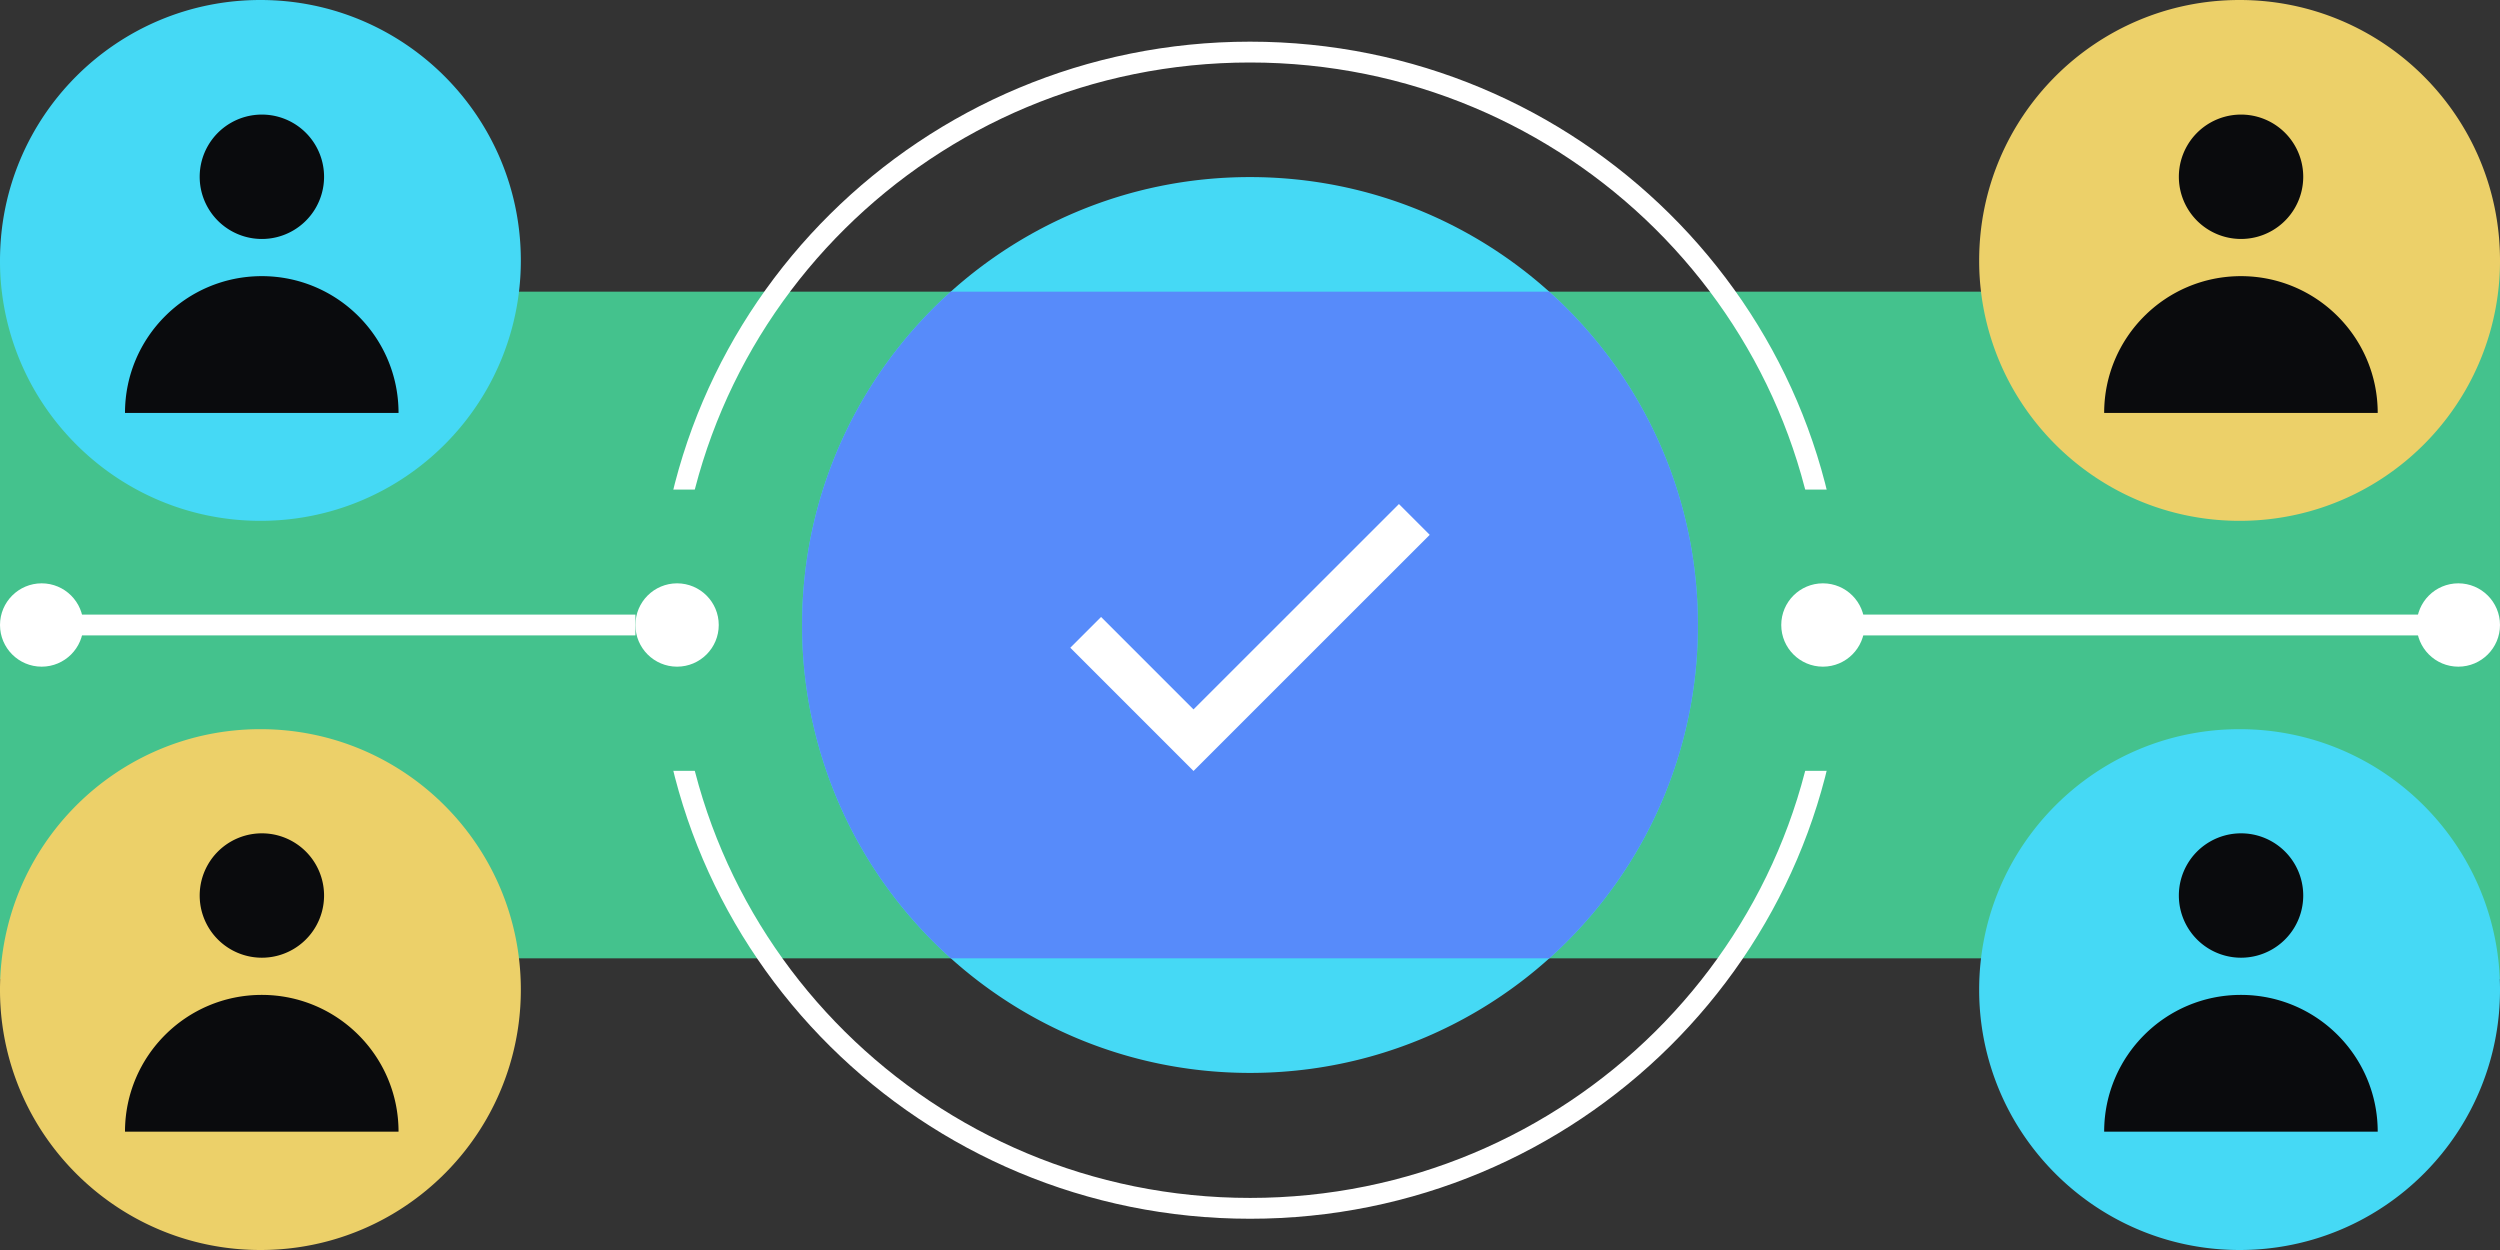
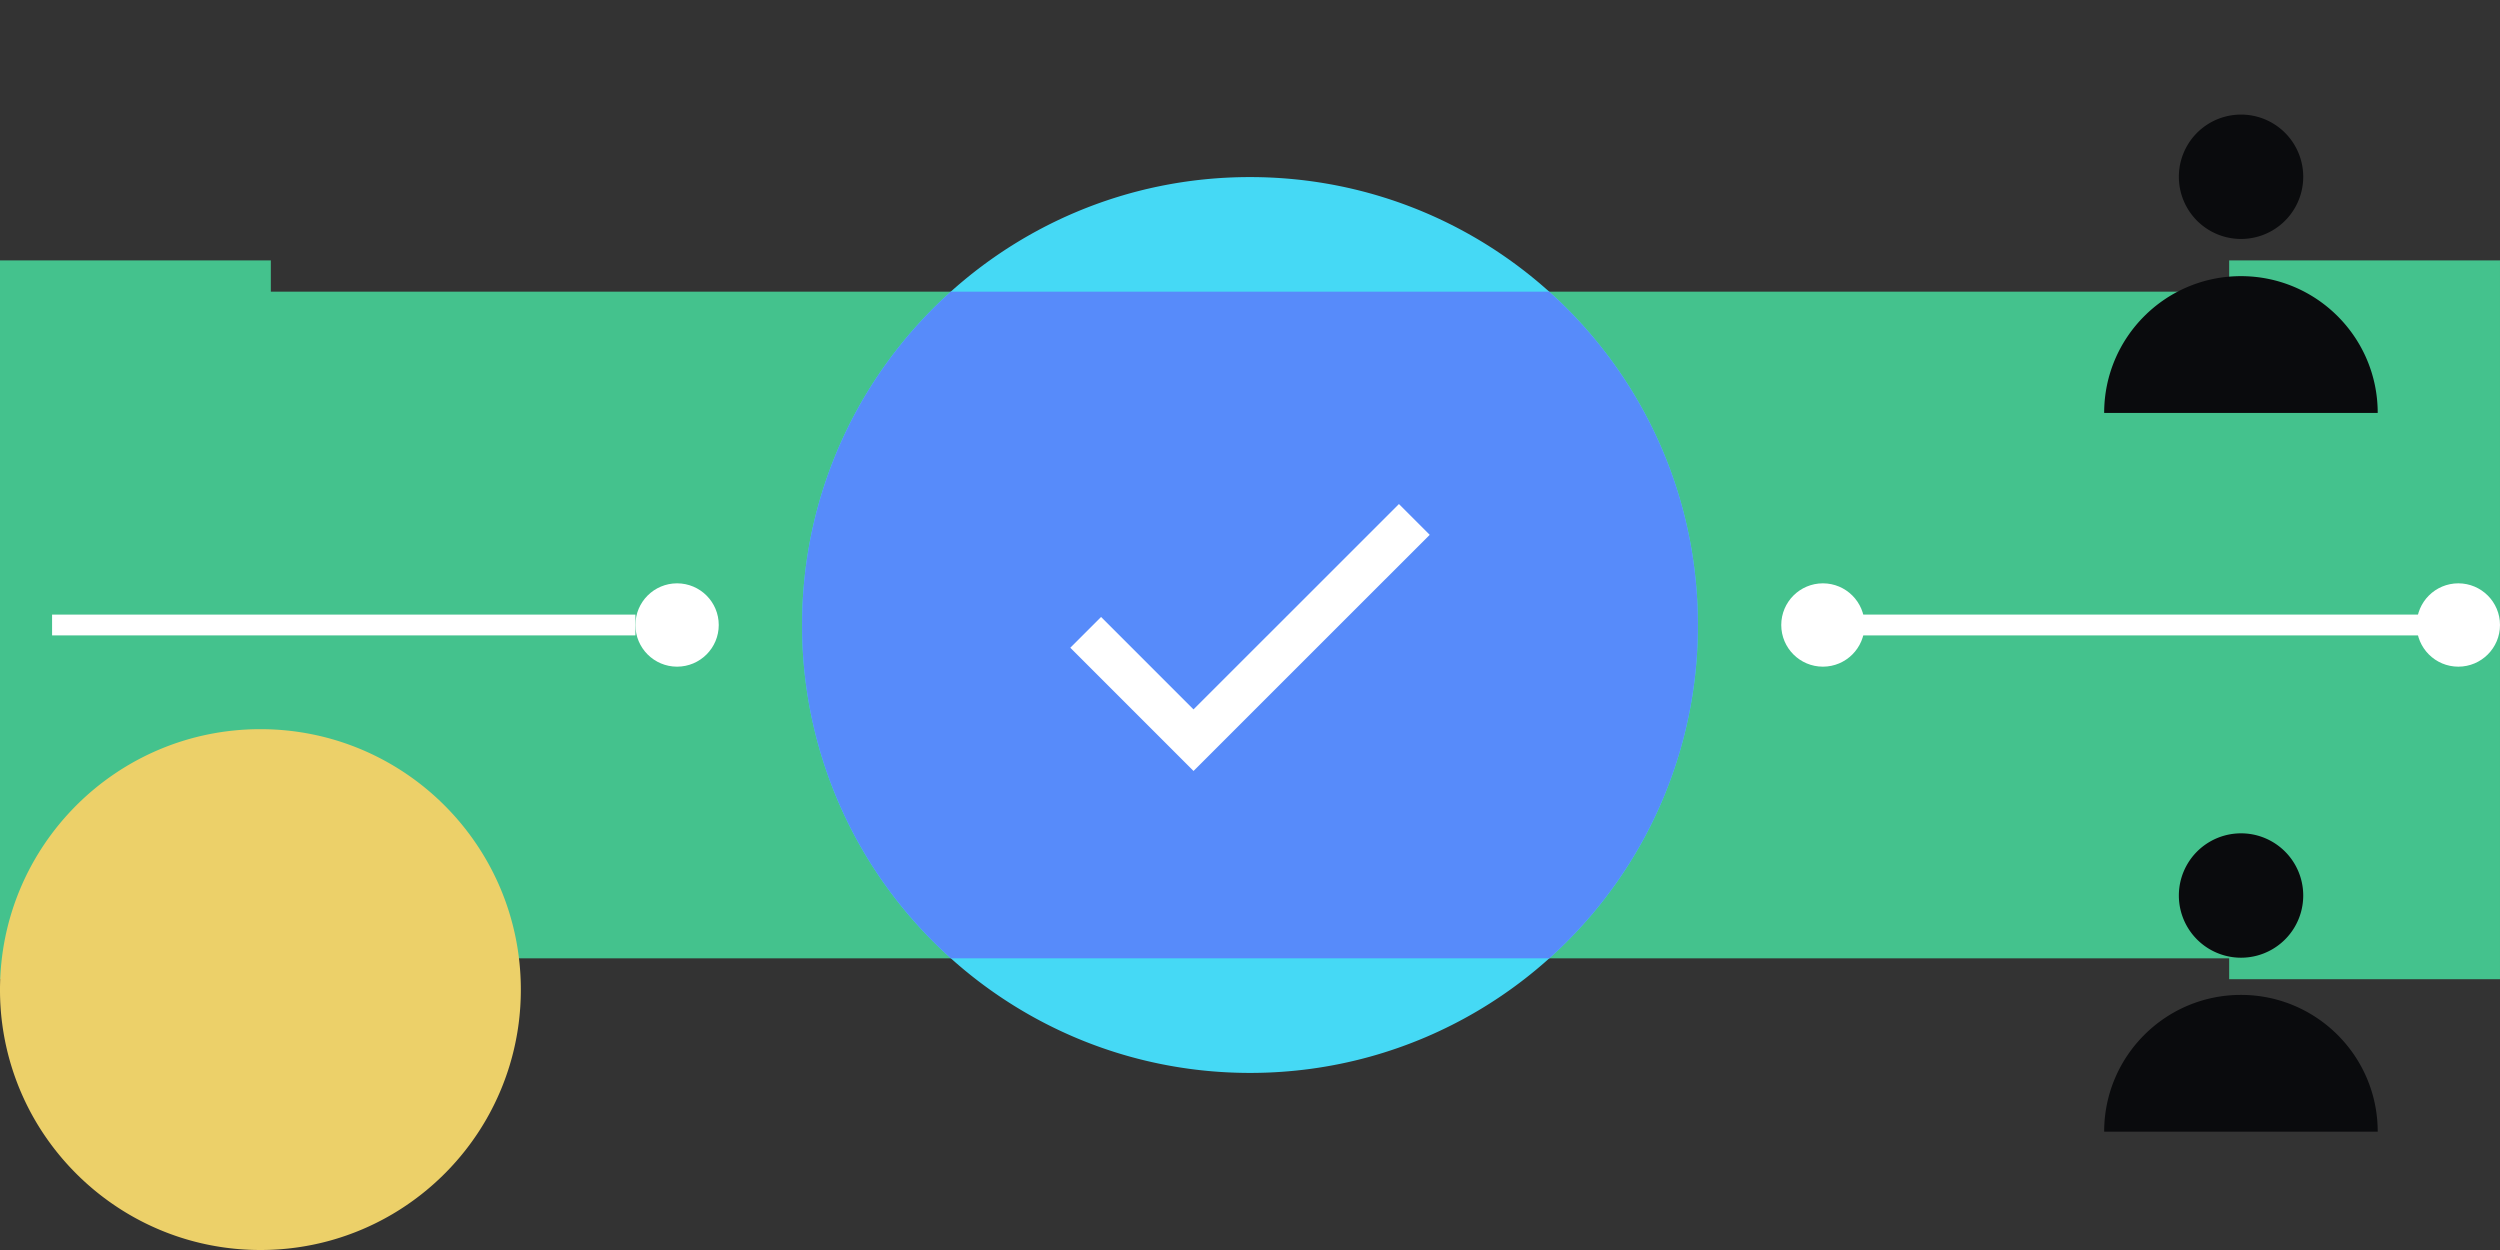
<svg xmlns="http://www.w3.org/2000/svg" fill="none" viewBox="0 0 240 120">
  <rect x="0" y="0" width="240" height="120" fill="#333333" stroke="none" />
  <g clip-path="url(#a)">
    <path fill="#44C28D" d="M26 28h188v-3h26v69h-26v-2H26v2H0V25h26z" />
    <path fill="#45D9F5" d="M163 60.008a42.86 42.86 0 0 1-5.753 21.503C149.812 94.369 135.904 103 120.008 103c-15.912 0-29.804-8.647-37.255-21.489A42.86 42.86 0 0 1 77 60.009C77 36.254 96.247 17 119.992 17 143.753 17 163 36.254 163 60.008" />
    <path fill="#578BFA" d="M148.719 28C157.486 35.873 163 47.295 163 60.008c0 7.82-2.096 15.183-5.753 21.504A43.1 43.1 0 0 1 148.731 92H91.284a43.3 43.3 0 0 1-8.531-10.488A42.86 42.86 0 0 1 77 60.008C77 47.295 82.514 35.873 91.278 28z" />
    <path fill="#ECD069" d="M50 95.004a24.9 24.9 0 0 1-3.345 12.503C42.332 114.981 34.247 120 25.005 120c-9.252 0-17.328-5.028-21.66-12.493A24.9 24.9 0 0 1 0 95.004C0 81.194 11.19 70 24.996 70 38.81 70 50 81.194 50 95.004" />
-     <path fill="#45D9F5" d="M240 95.004a24.9 24.9 0 0 1-3.345 12.503C232.332 114.981 224.247 120 215.004 120c-9.251 0-17.327-5.028-21.659-12.493A24.9 24.9 0 0 1 190 95.004C190 81.194 201.19 70 214.996 70 228.81 70 240 81.194 240 95.004m-190-70a24.9 24.9 0 0 1-3.345 12.503C42.332 44.98 34.247 50 25.005 50c-9.252 0-17.328-5.028-21.66-12.493A24.9 24.9 0 0 1 0 25.004C0 11.194 11.19 0 24.996 0 38.81 0 50 11.194 50 25.004" />
-     <path fill="#0A0B0D" d="M25.13 26.51c7.25 0 13.13 5.88 13.13 13.13H12c0-7.25 5.88-13.13 13.13-13.13M25.14 11a5.97 5.97 0 1 1 0 11.941 5.97 5.97 0 0 1 0-11.941m0 80.94a5.97 5.97 0 1 0 0-11.94 5.97 5.97 0 0 0 0 11.94M12 108.64c0-7.25 5.88-13.13 13.13-13.13s13.13 5.88 13.13 13.13z" />
-     <path fill="#ECD069" d="M240 25.004a24.9 24.9 0 0 1-3.345 12.503C232.332 44.98 224.247 50 215.004 50c-9.251 0-17.327-5.028-21.659-12.493A24.9 24.9 0 0 1 190 25.004C190 11.194 201.19 0 214.996 0 228.81 0 240 11.194 240 25.004" />
    <path fill="#FFFFFF" d="m134.298 48.388-19.721 19.714-8.873-8.874-2.956 2.955 11.829 11.83 22.676-22.67z" />
    <path fill="#0A0B0D" d="M215.14 22.94a5.97 5.97 0 1 0 0-11.94 5.97 5.97 0 0 0 0 11.94M202 39.64c0-7.25 5.88-13.13 13.13-13.13s13.13 5.88 13.13 13.13zm13.14 52.3a5.97 5.97 0 1 0 0-11.94 5.97 5.97 0 0 0 0 11.94M202 108.64c0-7.25 5.88-13.13 13.13-13.13s13.13 5.88 13.13 13.13z" />
-     <path fill="#FFFFFF" d="M175 60.5C175 30.417 150.392 6 120 6S65 30.417 65 60.5 89.608 115 120 115v2c-31.48 0-57-25.296-57-56.5S88.52 4 120 4s57 25.296 57 56.5-25.52 56.5-57 56.5v-2c30.392 0 55-24.417 55-54.5" />
-     <circle cx="4" cy="60" r="4" fill="#FFFFFF" />
    <path fill="#44C28D" d="M45 47h25v27H45zm123 0h25v27h-25z" />
    <circle cx="65" cy="60" r="4" fill="#FFFFFF" />
    <path fill="#FFFFFF" d="M61 59v2H5v-2z" />
    <circle cx="175" cy="60" r="4" fill="#FFFFFF" />
    <circle cx="236" cy="60" r="4" fill="#FFFFFF" />
    <path fill="#FFFFFF" d="M236 59v2h-60v-2z" />
  </g>
  <defs>
    <clipPath id="a">
      <path fill="#FFFFFF" d="M0 0h240v120H0z" />
    </clipPath>
  </defs>
</svg>